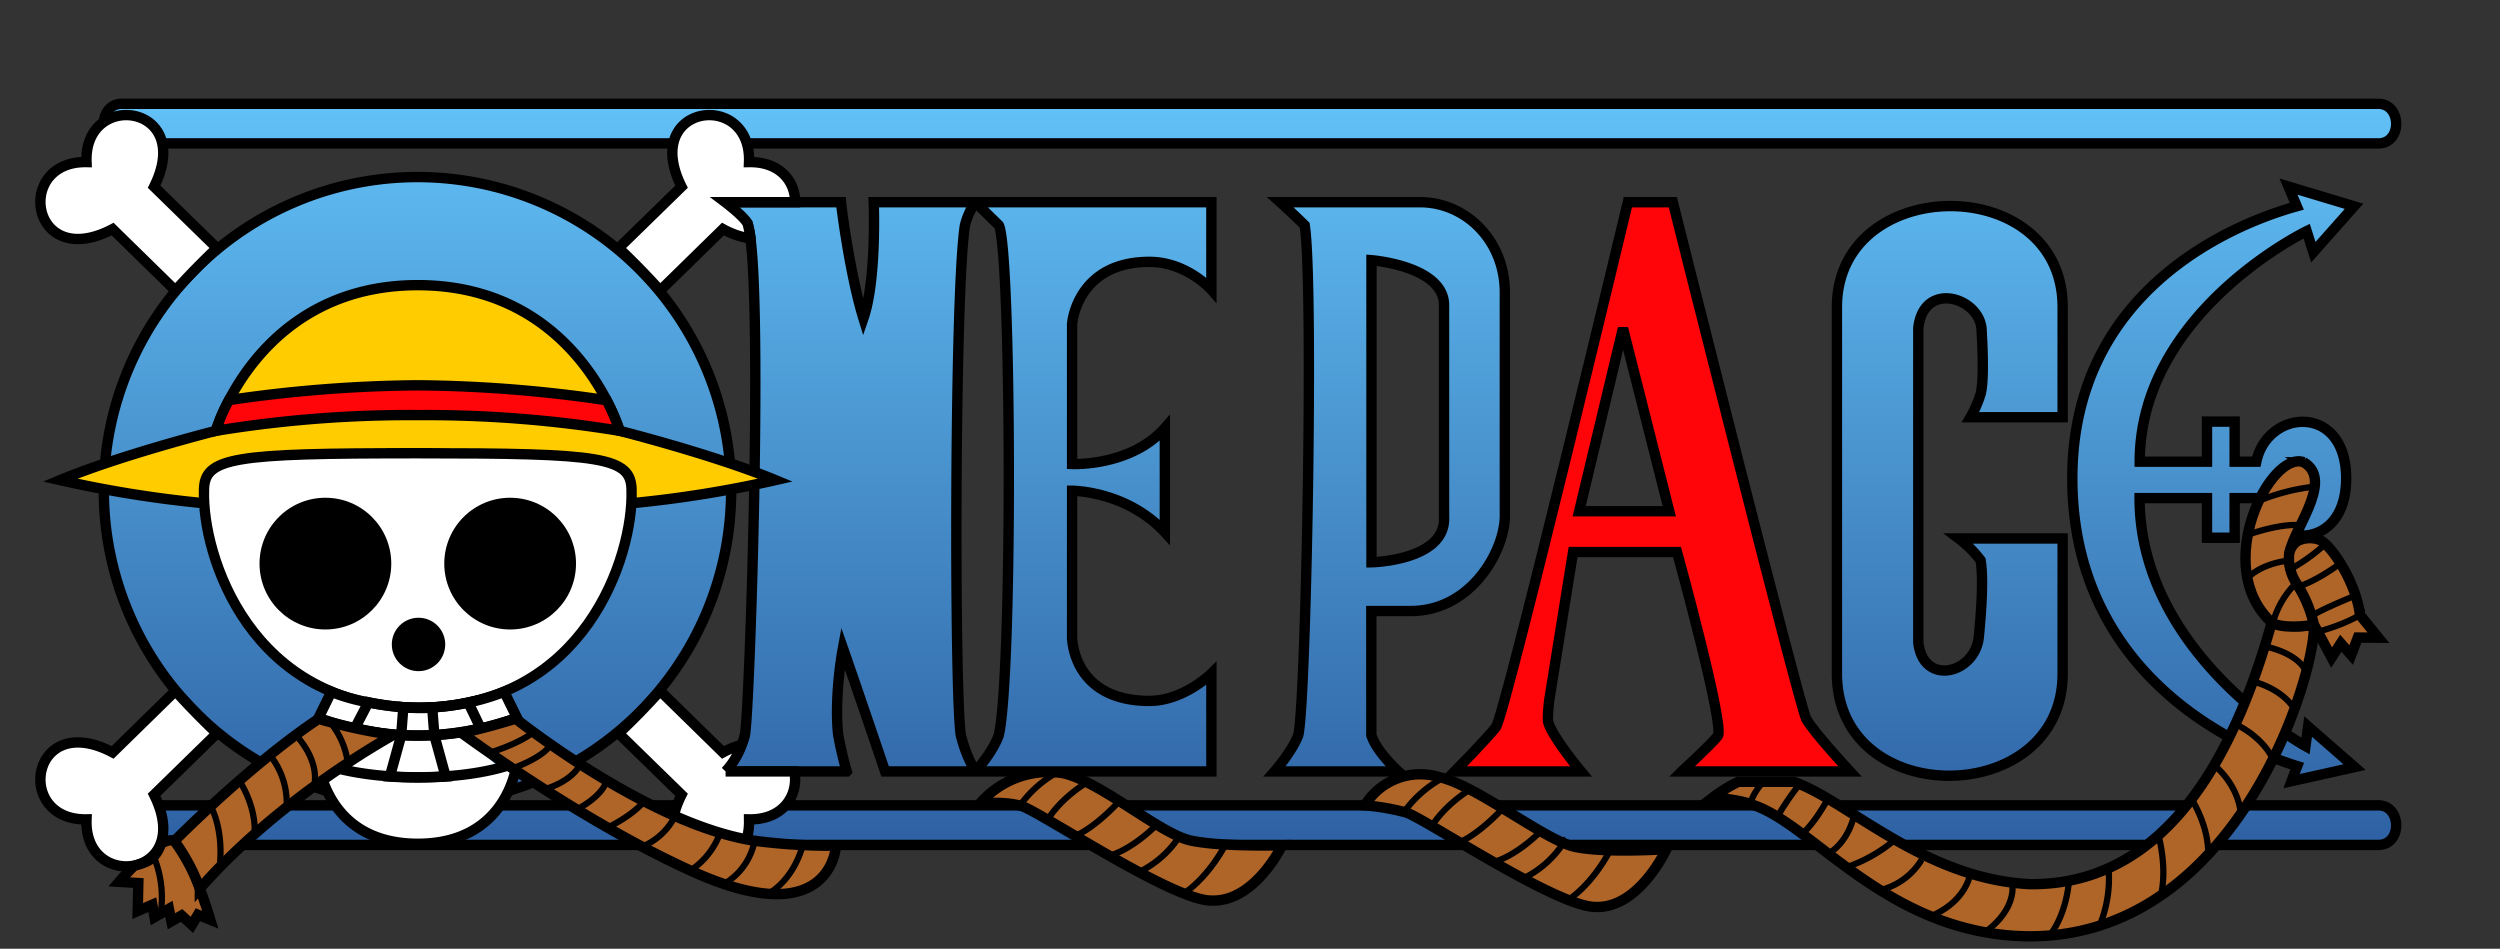
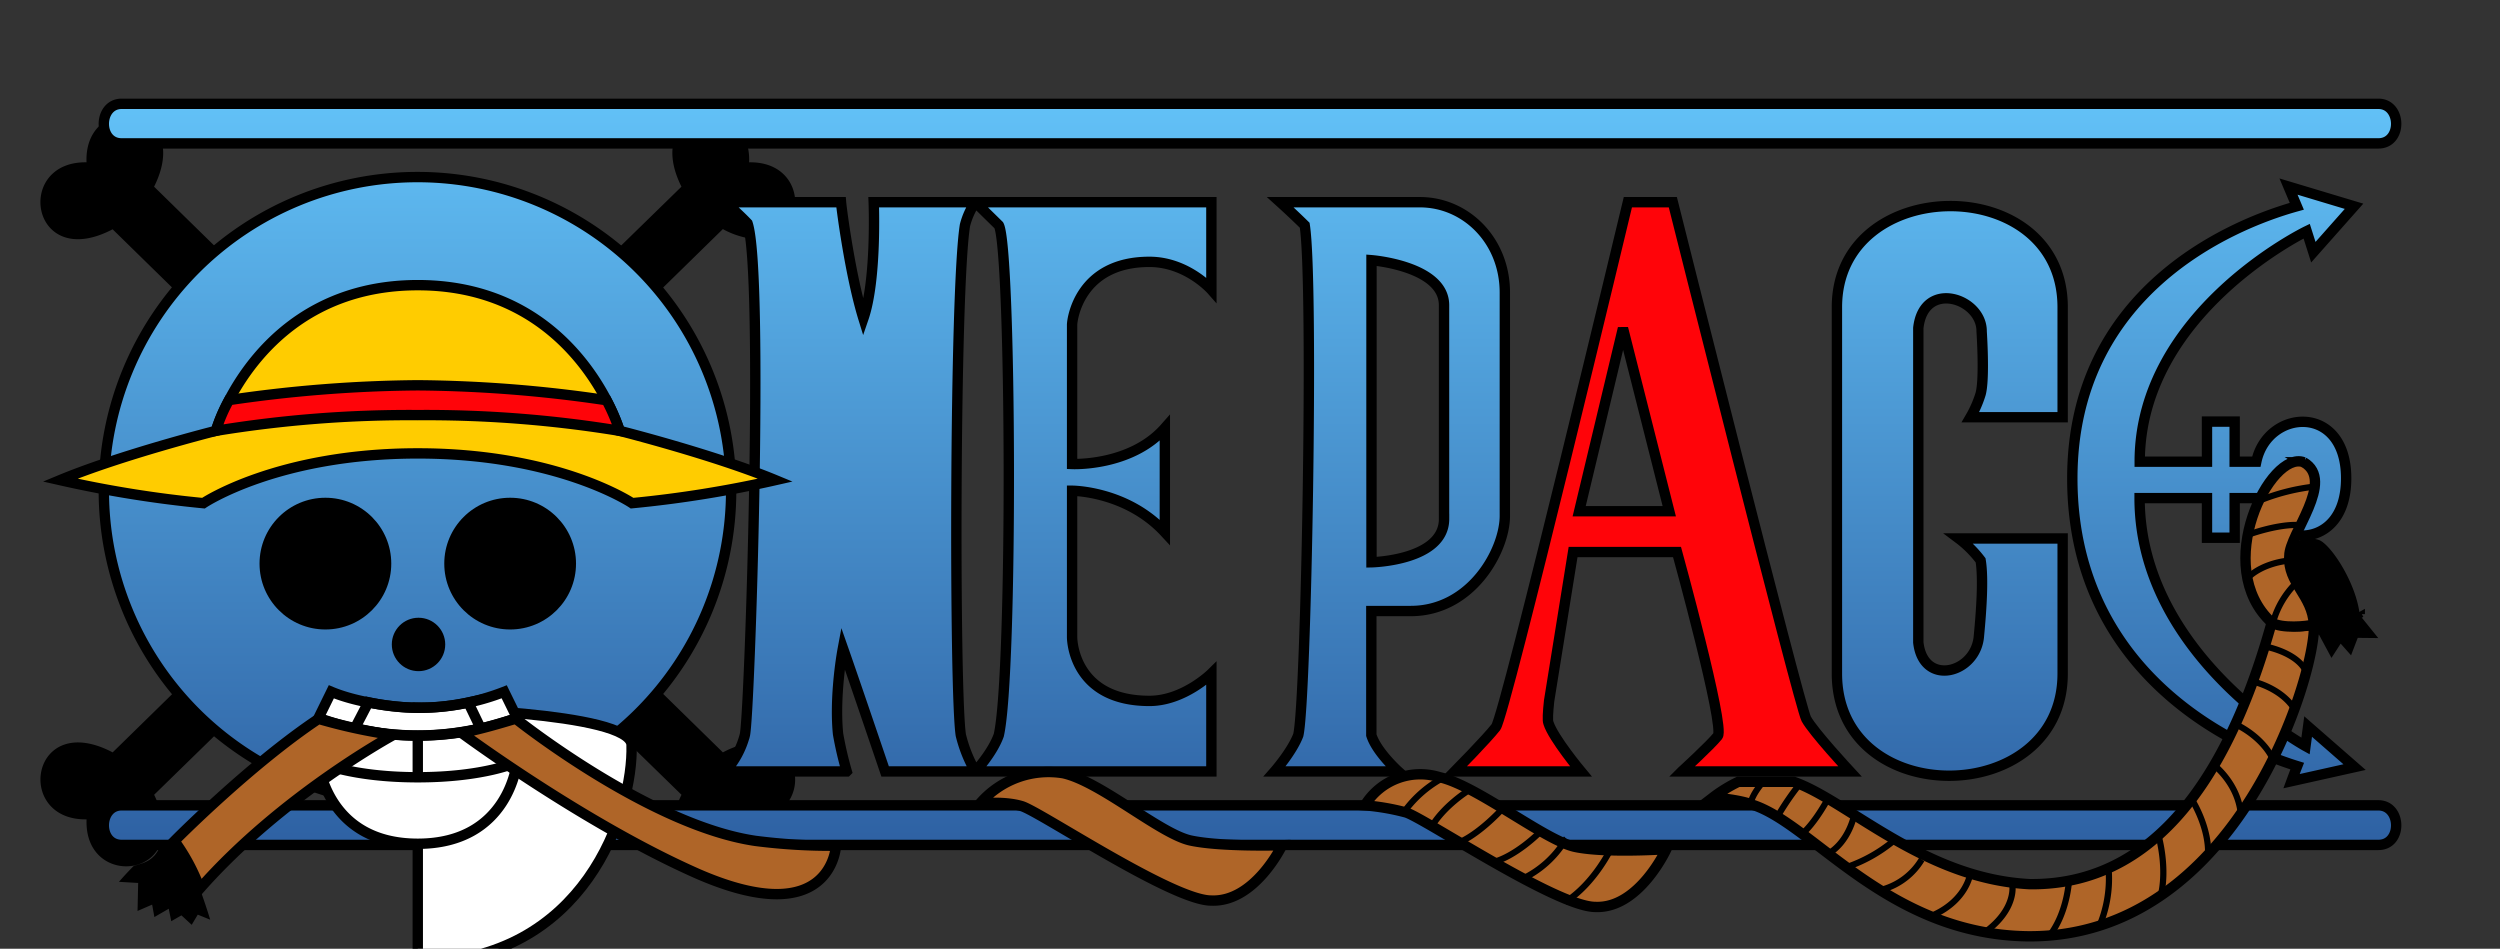
<svg xmlns="http://www.w3.org/2000/svg" viewBox="0 0 602.72 228.73">
  <rect x="0" y="0" width="602.72" height="228.73" fill="#333333" stroke="none" />
  <defs>
    <linearGradient id="a" x1="497.64" x2="497.64" y1="176.72" y2="355.39" gradientTransform="translate(-196.28 -151.69)" gradientUnits="userSpaceOnUse">
      <stop offset="0" stop-color="#62c1f7" />
      <stop offset="1" stop-color="#2e61a3" />
    </linearGradient>
  </defs>
  <path d="M240.8 177.23c-1.54 4.34-5.66 8.75-5.66 8.75h56.91v-23.59s-6.67 6.59-14.94 6.59c-17.56 0-18.64-13.59-18.64-15.42v-35.25s13.08 0 22.36 10V103.2c-8.23 9.32-22.36 8.67-22.36 8.67V78.31c0-1.25 1.71-15.18 18.64-15.18 9 0 14.94 6.72 14.94 6.72v-21.1h-56.91l5.66 5.56c2.92 5.58 3.43 107.74 0 122.92zm236.7-82.25c.8-2.89.53-10.56.25-15.09.06-8-14-12.58-15.27-.8v75.78c1.18 10.82 14 7.52 14.62-1.63.55-5.74 1.14-13.72.4-18.15a27.11 27.11 0 0 0-5.28-5.27h25.06v32.57c0 32.59-54.42 33.09-54.42 0V74.06c0-32.25 54.42-32.75 54.42 0v26.53h-22.23a26.53 26.53 0 0 0 2.45-5.61z" />
  <path d="M29.32 25.08c-2.66 0-4.08 2.13-4.25 4.37-2.57 1.77-4.4 5-4.21 9.68-17.55-.28-13.48 26.54 6.29 16.15L42.29 70.1c1.13-1.25 2.28-2.49 3.46-3.72 1.01-1.07 2.11-2.1 3.17-3.15a75.6 75.6 0 0 0-23.63 48.46 189.44 189.44 0 0 0-10.83 4c3.52.84 7.09 1.57 10.54 2.2v.36a75.31 75.31 0 0 0 20.72 52 76.16 76.16 0 0 0 17.15 13.55 285.75 285.75 0 0 0-5.17 4.39l-.13.12c-2.37 2.06-4.57 4-6.53 5.85h-12.8a25.15 25.15 0 0 0-1.08-2.55l15.16-14.8a165.83 165.83 0 0 1-6.6-6.56 146.15 146.15 0 0 1-3.42-3.68l-15.14 14.82c-19.77-10.4-23.84 16.43-6.29 16.15-.5 13 14.17 14.45 17.72 6.16h.13a8.08 8.08 0 0 1-1.69 2.8l-.06-.15v.18c-1.31 1.32-2.9 1.69-4.74 2.25-2 2-3.55 3.82-3.55 3.82l4.63.27-.15 6.75 3.52-1.53.54 3 3.46-2 .61 3 2.45-1.41 2.48 2.28 1.46-2.45 3 1.22s-1.05-3.53-2.54-7.56c1.51-1.7 3.06-3.37 4.63-5l.14-.14c1.81-1.85 3.65-3.64 5.51-5.36h95.6c4.67 2.5 9.44 4.87 14.14 6.94 7 3.06 12.55 4.48 16.93 4.83h.13c15.77 1.2 16.33-11.59 16.33-11.59s-3.46.05-8-.15h69.37l4.3 2.47.2.12c2.37 1.35 4.78 2.69 7.14 3.94a114.62 114.62 0 0 0 10.57 5.08l.26.1a20.3 20.3 0 0 0 6.6 1.71c10.51.48 17.12-13.33 17.12-13.33s-5.74.17-11.84-.08h55.67c2.2 1.29 4.53 2.65 6.9 4l.22.12c2.37 1.35 4.78 2.69 7.13 3.94a112.07 112.07 0 0 0 10.55 5l.26.11a20.31 20.31 0 0 0 6.59 1.71c10.51.47 17.12-13.92 17.12-13.92s-6.9.48-13.6.28h-.25a49.88 49.88 0 0 1-8.2-.82 12.4 12.4 0 0 1-1.61-.48h59.97l2.54 1.94.22.17a329.3 329.3 0 0 0 4.35 3.25c9 6.55 19.73 13.18 33.36 15.64h.05a62.93 62.93 0 0 0 10.33 1c1.8 0 3.54-.06 5.25-.2a54.82 54.82 0 0 0 11.89-2.32h.13a56.22 56.22 0 0 0 14.61-7.15l.14-.1a68.56 68.56 0 0 0 11.24-9.68l.16-.18c.72-.78 1.43-1.56 2.12-2.36h38.95c5.85.04 5.67-9.5.04-9.5h-31.78a107.76 107.76 0 0 0 6.32-11l.27.26-.2-.39c-.06-.13.09-.19.13-.28 2 .78 3.93 1.44 5.69 2-.53 1.35-1.37 3.63-1.37 3.63l15.2-3.39-11.2-9.78-.63 4.71s-1.93-1.07-5-3.13c.8-1.88 1.54-3.73 2.19-5.51l.5.34c-.12-.22-.26-.42-.39-.63 1.18-3.25 2.13-6.3 2.85-9a47 47 0 0 0 1.83-10.65v-.7l.93 1.73 3.35 6.24 2.22-3.44 2.5 2.82 1.61-4.21 4.95.05-4.4-5.46.41-.23-.46.18c-.86-7.86-7.05-17.16-9.89-18.15a6.94 6.94 0 0 0-5.05.28 4.62 4.62 0 0 0-2.08 3.53 14.28 14.28 0 0 1 1.56-4.88c5.86.84 12.17-3.18 12.17-13.71 0-18.17-19-16.75-21.66-4h-5.22v-9.67h-6.67v9.59h-16.22c0-36.11 40.25-55.58 40.25-55.58l1.61 5.07 9.81-11.07-15.81-4.75 2 4.75c-16.49 4.58-54.11 20.9-54.11 65.58 0 33.52 19.94 52.54 37.84 62.39a88.16 88.16 0 0 1-10.29 16.46h-83.8c-.9-.56-1.79-1.09-2.66-1.61l-.12-.07a56.08 56.08 0 0 0-6.63-3.41h-.07c-.48-.2-.95-.39-1.42-.55h-13.37a34.81 34.81 0 0 0-6.12 3.78 44.24 44.24 0 0 1 9.06 1.58c0 .11 0 .22-.06.33l.16-.29.51.19.26.1h-61.85c-5.17-3.11-10.27-6-14.05-6.79-12.53-3.19-17.95 6.79-17.95 6.79H271.5c-5.37-3.43-10.87-6.8-15.15-7.74a21.84 21.84 0 0 0-20.13 7.33 30.36 30.36 0 0 1 9.4.41h-56.26a9.47 9.47 0 0 0 2.14-8.18h12.64a84.49 84.49 0 0 1-2.09-9c-.76-7.37.37-16.42 1.17-20.71 3 8.54 10.17 29.71 10.17 29.71h21.75a33.35 33.35 0 0 1-3.5-8.75c-1.59-10.46-1.54-107 1-122.92a17.84 17.84 0 0 1 2.5-5.56h-24.5s.75 18.62-2.48 28c-3.17-10.27-5.26-26.27-5.4-28h-11.04c0-4.82-3.51-9.79-11.12-9.67a13.47 13.47 0 0 0-.53-4.51H573.4c5.81 0 5.63-9.54 0-9.54zm9.78 9.49h123.24c-.59 2.7-.16 6.2 1.95 10.44L149.13 59.8c3.52 3.33 6.85 6.75 10 10.25l15.14-14.82a20.21 20.21 0 0 0 6.65 2.28c1.25 9.68 1.36 32.85 1 56.28-1.94-.72-3.94-1.42-6-2.1A75.6 75.6 0 0 0 49.9 62.25c.81-.8 1.58-1.61 2.41-2.4L37.15 45.01c2.11-4.24 2.54-7.73 1.95-10.44zm142.79 82.31c-.52 29.23-1.72 57.94-2.32 60.35h-.01c-.24.85-.51 1.6-.8 2.33a22.59 22.59 0 0 0-4.48 1.83l-15.14-14.82a182.9 182.9 0 0 1-10 10.25l15.16 14.79a25.15 25.15 0 0 0-1.08 2.55h-6a154.6 154.6 0 0 1-10.94-6l-.13-.07a246.7 246.7 0 0 1-6.26-3.87l.15-.27-.27.19-.93-.61a75.56 75.56 0 0 0 37.43-65.22v-.33c1.85-.33 3.73-.7 5.62-1.1zm333.97 3.21h16.24v9.55h6.67v-9.55h5.27c.1.37.19.74.3 1.09-4 8.75-5.05 21.23 3.33 28.91a180.94 180.94 0 0 1-6.44 19.14c-11.41-10.02-25.37-26.84-25.37-49.14zm-387.3 68.5a499.4 499.4 0 0 0 8.84 5.57h-16.84a23.74 23.74 0 0 0 2-3.47c2-.62 4-1.33 6-2.1zm-52.98 1.06c1.09.39 2.2.75 3.31 1.1a22.65 22.65 0 0 0 2 3.41H69.64c2-1.6 4-3.11 5.94-4.51zM459.5 203.7h58.22c-12.93 10.24-35 14.69-58.22 0z" />
  <path fill="url(#a)" stroke="#000" stroke-width="2.5" d="M573.4 34.57H29.32c-5.81 0-5.63-9.54 0-9.54H573.4c5.63 0 5.81 9.54 0 9.54zm0 159.59H29.32c-5.63 0-5.81 9.54 0 9.54H573.4c5.81 0 5.63-9.54 0-9.54zM100.65 42.69a75.62 75.62 0 1 0 0 151.24 75.62 75.62 0 0 0 0-151.24zm74.2 143.29h29.29a84.49 84.49 0 0 1-2.09-9c-.76-7.37.37-16.42 1.17-20.71 3 8.54 10.17 29.71 10.17 29.71h21.75a33.35 33.35 0 0 1-3.5-8.75c-1.59-10.46-1.54-107 1-122.92.5-1.98 1.35-3.86 2.5-5.56h-24.5s.75 18.62-2.48 28c-3.17-10.27-5.26-26.27-5.4-28h-27.91s3.39 3 5.37 5.1c4 11.88.54 118.63-.65 123.38a21 21 0 0 1-4.72 8.75zM240.8 54.31c3 5.58 3.43 107.74 0 122.92-1.54 4.34-5.66 8.75-5.66 8.75h56.91v-23.59s-6.67 6.59-14.94 6.59c-17.56 0-18.64-13.59-18.64-15.42v-35.25s13.08 0 22.36 10V103.2c-8.23 9.32-22.36 8.67-22.36 8.67V78.31c0-1.25 1.71-15.18 18.64-15.18 9 0 14.94 6.72 14.94 6.72v-21.1h-56.91zm122 70.06c0 8.26-8 22.94-22.69 22.94h-9.5v29.92c1.28 4.08 6.5 8.75 6.5 8.75H307.3s4.2-4.79 5.7-8.75c1.91-7.86 3.76-108.78 1.55-122.92a194.1 194.1 0 0 0-5.9-5.56h33.68c11.06 0 20.47 9.24 20.47 21.78zm-14.66.72v-51.5c0-9.5-17.49-10.86-17.49-10.86v72.83s17.5-.35 17.5-10.47zm94.72 37.3c0 33.09 54.42 32.59 54.42 0v-32.57h-25.06c2 1.5 3.77 3.28 5.28 5.27.74 4.43.15 12.41-.4 18.15-.62 9.15-13.44 12.45-14.62 1.63V79.09c1.28-11.78 15.33-7.24 15.27.8.28 4.53.55 12.2-.25 15.09a26.53 26.53 0 0 1-2.45 5.61h22.23V74.06c0-32.75-54.42-32.25-54.42 0zm56.75-47.08c0 44.67 35.42 63.58 54.22 69.39-.53 1.35-1.37 3.63-1.37 3.63l15.2-3.39-11.2-9.78-.63 4.71s-40-22-40-59.78h16.25v9.55h6.67v-9.55h5.27c2.81 12.22 21.61 13.39 21.61-4.78s-19-16.75-21.66-4h-5.22v-9.67h-6.67v9.67h-16.22c0-36.11 40.25-55.58 40.25-55.58l1.61 5.07 9.81-11.07-15.8-4.75 2 4.75c-16.5 4.58-54.12 20.91-54.12 65.58z" />
  <path fill="#ff0409" stroke="#000" stroke-width="2.5" d="M405.46 185.98H446s-8.87-9.56-10.54-12.67c-1.67-3.11-32.16-124.56-32.16-124.56h-10.84s-29.62 123.73-31.82 126.56c-2.2 2.83-9.92 10.67-9.92 10.67h30.42s-6.67-8-7.83-11.67c-.24-.55-.14-2.52.16-5.32l5.78-35.9h25.06s11.61 42.12 9.83 44.35c-1.78 2.23-8.68 8.54-8.68 8.54zm-24.74-62.73 10.56-44.11 11.16 44.11z" />
  <path fill="#fc0" stroke="#000" stroke-width="2.5" d="M186.94 115.75a275.37 275.37 0 0 1-34.55 5.56s-17.78-12-51.67-12-51.67 12-51.67 12a275.37 275.37 0 0 1-34.55-5.56c14.72-6.11 37.55-11.88 37.55-11.88s10.28-35.12 48.67-35.12 48.67 35.12 48.67 35.12 22.83 5.77 37.55 11.88z" />
  <path fill="#fff" d="M92.82 176.91c-5.49 2.68-17.11 5.6-10.41 8.58 19.87 5.26 38.06-.36 38.06-.36l-9.59-8.53s-12.57-2.37-18.06.31z" />
-   <path fill="#fff" stroke="#000" stroke-width="2.5" d="M100.72 170.64c-40.33 0-52-36.62-51.54-52.37 0-8.07 7-9 51.54-9s51.54.89 51.54 9c.46 15.75-11.21 52.37-51.54 52.37z" />
+   <path fill="#fff" stroke="#000" stroke-width="2.5" d="M100.72 170.64s51.54.89 51.54 9c.46 15.75-11.21 52.37-51.54 52.37z" />
  <path fill="#ff0409" stroke="#000" stroke-width="2.5" d="M149.39 103.87a287.85 287.85 0 0 0-48.67-3.79 287.85 287.85 0 0 0-48.67 3.79 37.56 37.56 0 0 1 3.16-7.41 326.43 326.43 0 0 1 45.51-3.57 323.82 323.82 0 0 1 45.51 3.6 47.46 47.46 0 0 1 3.16 7.38z" />
  <path fill="#fff" stroke="#000" stroke-width="2.5" d="M124.64 173.06a68.83 68.83 0 0 1-47.84 0l3.08-6.28c6.73 2.82 16.45 3.86 20.84 3.86a56.3 56.3 0 0 0 20.84-3.86zm0 10.69s-1.84 19.67-23.92 19.67c-22.08 0-23.92-19.67-23.92-19.67s7.84 3.64 23.92 3.64c16.08 0 23.92-3.64 23.92-3.64z" />
  <path fill="none" stroke="#000" stroke-width="2.5" d="m88.82 169.31-3.27 6.28a67.56 67.56 0 0 0 30.34 0l-3-6.23a56.88 56.88 0 0 1-24.07-.05z" />
-   <path fill="none" stroke="#000" stroke-width="2.5" d="m97.24 170.5-.52 6.81-2.73 9.91a104.23 104.23 0 0 0 13.46 0l-2.73-9.91-.51-6.7a43.41 43.41 0 0 1-6.97-.11z" />
  <circle cx="78.45" cy="135.88" r="15.88" />
  <circle cx="122.99" cy="135.88" r="15.88" />
  <circle cx="100.9" cy="155.37" r="6.44" />
-   <path fill="#fff" stroke="#000" stroke-width="2.5" d="M20.86 197.54c-17.55.28-13.48-26.54 6.29-16.15l15.14-14.82c3.16 3.5 6.5 6.92 10 10.25l-15.14 14.79c9.94 20-16.97 23.47-16.29 5.93zm159.72 0c8.61.14 12-6.25 10.92-11.56h-16.57a17.81 17.81 0 0 0 3.86-6.42 22.07 22.07 0 0 0-4.5 1.83l-15.14-14.82a182.9 182.9 0 0 1-10 10.25l15.16 14.79c-9.96 20 16.95 23.47 16.27 5.93zM20.86 39.08C3.31 38.8 7.38 65.62 27.15 55.23l15.14 14.82c3.16-3.51 6.5-6.93 10-10.25L37.15 45.01c9.94-20-16.97-23.47-16.29-5.93zm159.72 0c7.61-.12 11.16 4.85 11.12 9.67h-16.85s4.38 3.3 5.37 5.1c.33 1.2.57 2.42.72 3.66a20 20 0 0 1-6.65-2.28l-15.14 14.82c-3.16-3.51-6.5-6.93-10-10.25l15.16-14.79c-9.96-20 16.95-23.47 16.27-5.93z" />
  <g stroke="#000">
-     <path fill="#af6528" stroke-width="2.5" d="M28.72 212.6s1.51-1.77 3.55-3.82c2.84-.86 5.09-1.25 6.6-5.43 1.26-.69 2.39-1 3.18-.6 3.5 1.73 8.67 19 8.67 19l-3-1.22-1.46 2.45-2.48-2.28-2.45 1.41-.61-3-3.46 2-.54-3-3.52 1.53.15-6.75z" />
    <path fill="#af6528" stroke-width="2.5" d="M42.05 202.75s18.11-18.34 34.75-29.44a132.46 132.46 0 0 0 18 3.91s-26.83 14.55-46.62 37a46.67 46.67 0 0 0-6.13-11.47zm69.23-26.05s29.52 21.86 56.88 33.94c32.48 14.17 33.39-6.75 33.39-6.75a142.74 142.74 0 0 1-19.41-1.16c-25.63-3.75-57.8-29.46-57.8-29.46-3.97 1.18-8.2 2.46-13.06 3.43zm124.94 17.05s5.67-.72 10.08.59c4.2 1.19 36.34 22.77 45.69 22.77 10.51.48 17.12-13.33 17.12-13.33s-14.72.44-22.06-1.14c-7.34-1.58-21.7-14.22-30.7-16.22a21.84 21.84 0 0 0-20.13 7.33z" />
-     <path fill="none" stroke-width="1.5" d="M36.98 206.31a25.73 25.73 0 0 1 1.82 13.46m11.92-25.54s3.42 5.5 2.17 15.5m4.5-21.99s4.33 6 4 13.15m3.83-18.66a18.53 18.53 0 0 1 3.83 13.08m2.34-18s5.75 5.75 4.33 12.33m3.17-16.33a19.5 19.5 0 0 1 5.08 11.71m33.5-3.38s7.42-2.08 11.42-5.33m-5.71 9.08s8.29-2.79 9.79-6.27m-1.58 11.11s6.5-1.67 8.66-6.25m-.83 11.08s6.08-3 7.17-7.17m.5 11.42s5.56-2.67 8.4-6.13m7.51 3.46a15.64 15.64 0 0 1-7.83 7.42m18.58-3.08a18.45 18.45 0 0 1-7 8.83m15.25-6.5a15.4 15.4 0 0 1-7.16 9.75m19-9.75s-1.67 8.33-8.67 12.33m69.58-29.25a27.79 27.79 0 0 0-8.5 7.59m15.59-5.09s-6.45 3.89-9.5 9.5m17.25-4.75s-4.84 5.34-9.67 7.67m19-2.33s-6.06 6.22-12 7.5m17.83-5.17a24.32 24.32 0 0 1-10.08 9m21.42-7.58s-4 8.62-11.25 13.2" />
    <path fill="#af6528" stroke-width="2.5" d="M329.05 194.16a56.29 56.29 0 0 1 9.89 1.71c4.19 1.2 36.34 22.78 45.68 22.78 10.51.47 17.12-13.92 17.12-13.92s-14.72 1-22-.55c-7.28-1.55-23.69-14.81-32.69-16.81a15.66 15.66 0 0 0-18 6.79z" />
    <path fill="none" stroke-width="1.5" d="M347.19 187.93a27.68 27.68 0 0 0-8.5 7.58m15.58-5.08s-6.44 3.89-9.5 9.5m17.25-4.75s-4.83 5.33-9.66 7.66m19-2.33s-6.06 6.22-12 7.5m17.83-5.17a24.32 24.32 0 0 1-10.08 9m21.41-7.53s-4 8.63-11.23 13.21" />
    <path fill="#af6528" stroke-width="2.5" d="M412.97 192.25s6.56.5 9.67 1.81c14.61 4.81 32.58 31.25 66.26 31.67 51 .41 69.69-64.42 68.94-75.17a21.25 21.25 0 0 1-10.16-.47c-8.17 29.3-24.13 63.47-58.36 63.07-25.49-1.29-43.91-20.14-56.86-24.67h-13.37a34.81 34.81 0 0 0-6.12 3.76z" />
    <path fill="#af6528" stroke-width="2.5" d="M555.4 111.44c-8-3-22.39 25.2-7.72 38.65 2.37 1.5 8.5.94 10.16.47-.33-7.08-6.41-10-5.91-16.58 0-5.25 11.2-18.02 3.47-22.54z" />
-     <path fill="#af6528" stroke-width="2.5" d="M554.01 130.37a6.94 6.94 0 0 1 5.05-.28c2.84 1 9 10.3 9.89 18.16l4.45 5.5-4.95-.05-1.61 4.21-2.5-2.82-2.22 3.44-4.28-8a30.62 30.62 0 0 0-4-9.62 11.21 11.21 0 0 1-2-6.74 4.6 4.6 0 0 1 2.17-3.8z" />
    <path fill="none" stroke-width="1.5" d="M425.06 188.49c-1.44 1.69-2.89 3.81-3.09 5.67m12.5-5.85a63.4 63.4 0 0 0-6.42 9.42m13.09-6s-3.42 6.83-7.34 9.91m13.34-5.66s-1.17 7.16-6.92 10.16m16.33-3.44a36 36 0 0 1-11.58 6.44m18.33-1.91a16.11 16.11 0 0 1-9.25 7.16m20.92-3.58s-.92 6.08-8.58 9.67m18.75-7.17s1.16 5.83-6.67 11.5m20.33-12.42s-.41 7.67-4.66 13.17m14.25-15.58a29.38 29.38 0 0 1-2.42 13.66m14.4-22.26s2.35 8.1.43 15.1m7.56-23.83s4.53 7 3.94 14.08m1.51-22.24s5.75 4.4 6.42 11.74m-1.07-21.53s6.35 2.82 9 8.68m-5.01-19.07s7.29 1.56 10.42 7.31m-7.59-15.78s7.72 1.31 10 6.06m-2.66-21.09a21.47 21.47 0 0 0-5.16 8.67m3.08-14.25s-5.5.5-9.17 3.91m0-10.25s6.5-2.41 11.67-2.33m-8.25-6.17a50.18 50.18 0 0 1 12.57-3.08m2.38 14a42.78 42.78 0 0 1-8.2 5.88m11.42-.96s-5.25 3.91-9.92 5.33m13.98 2.08s-6.45 2.59-9.7 4.42m11.39 0a43.85 43.85 0 0 1-10.69 4.25" />
  </g>
</svg>